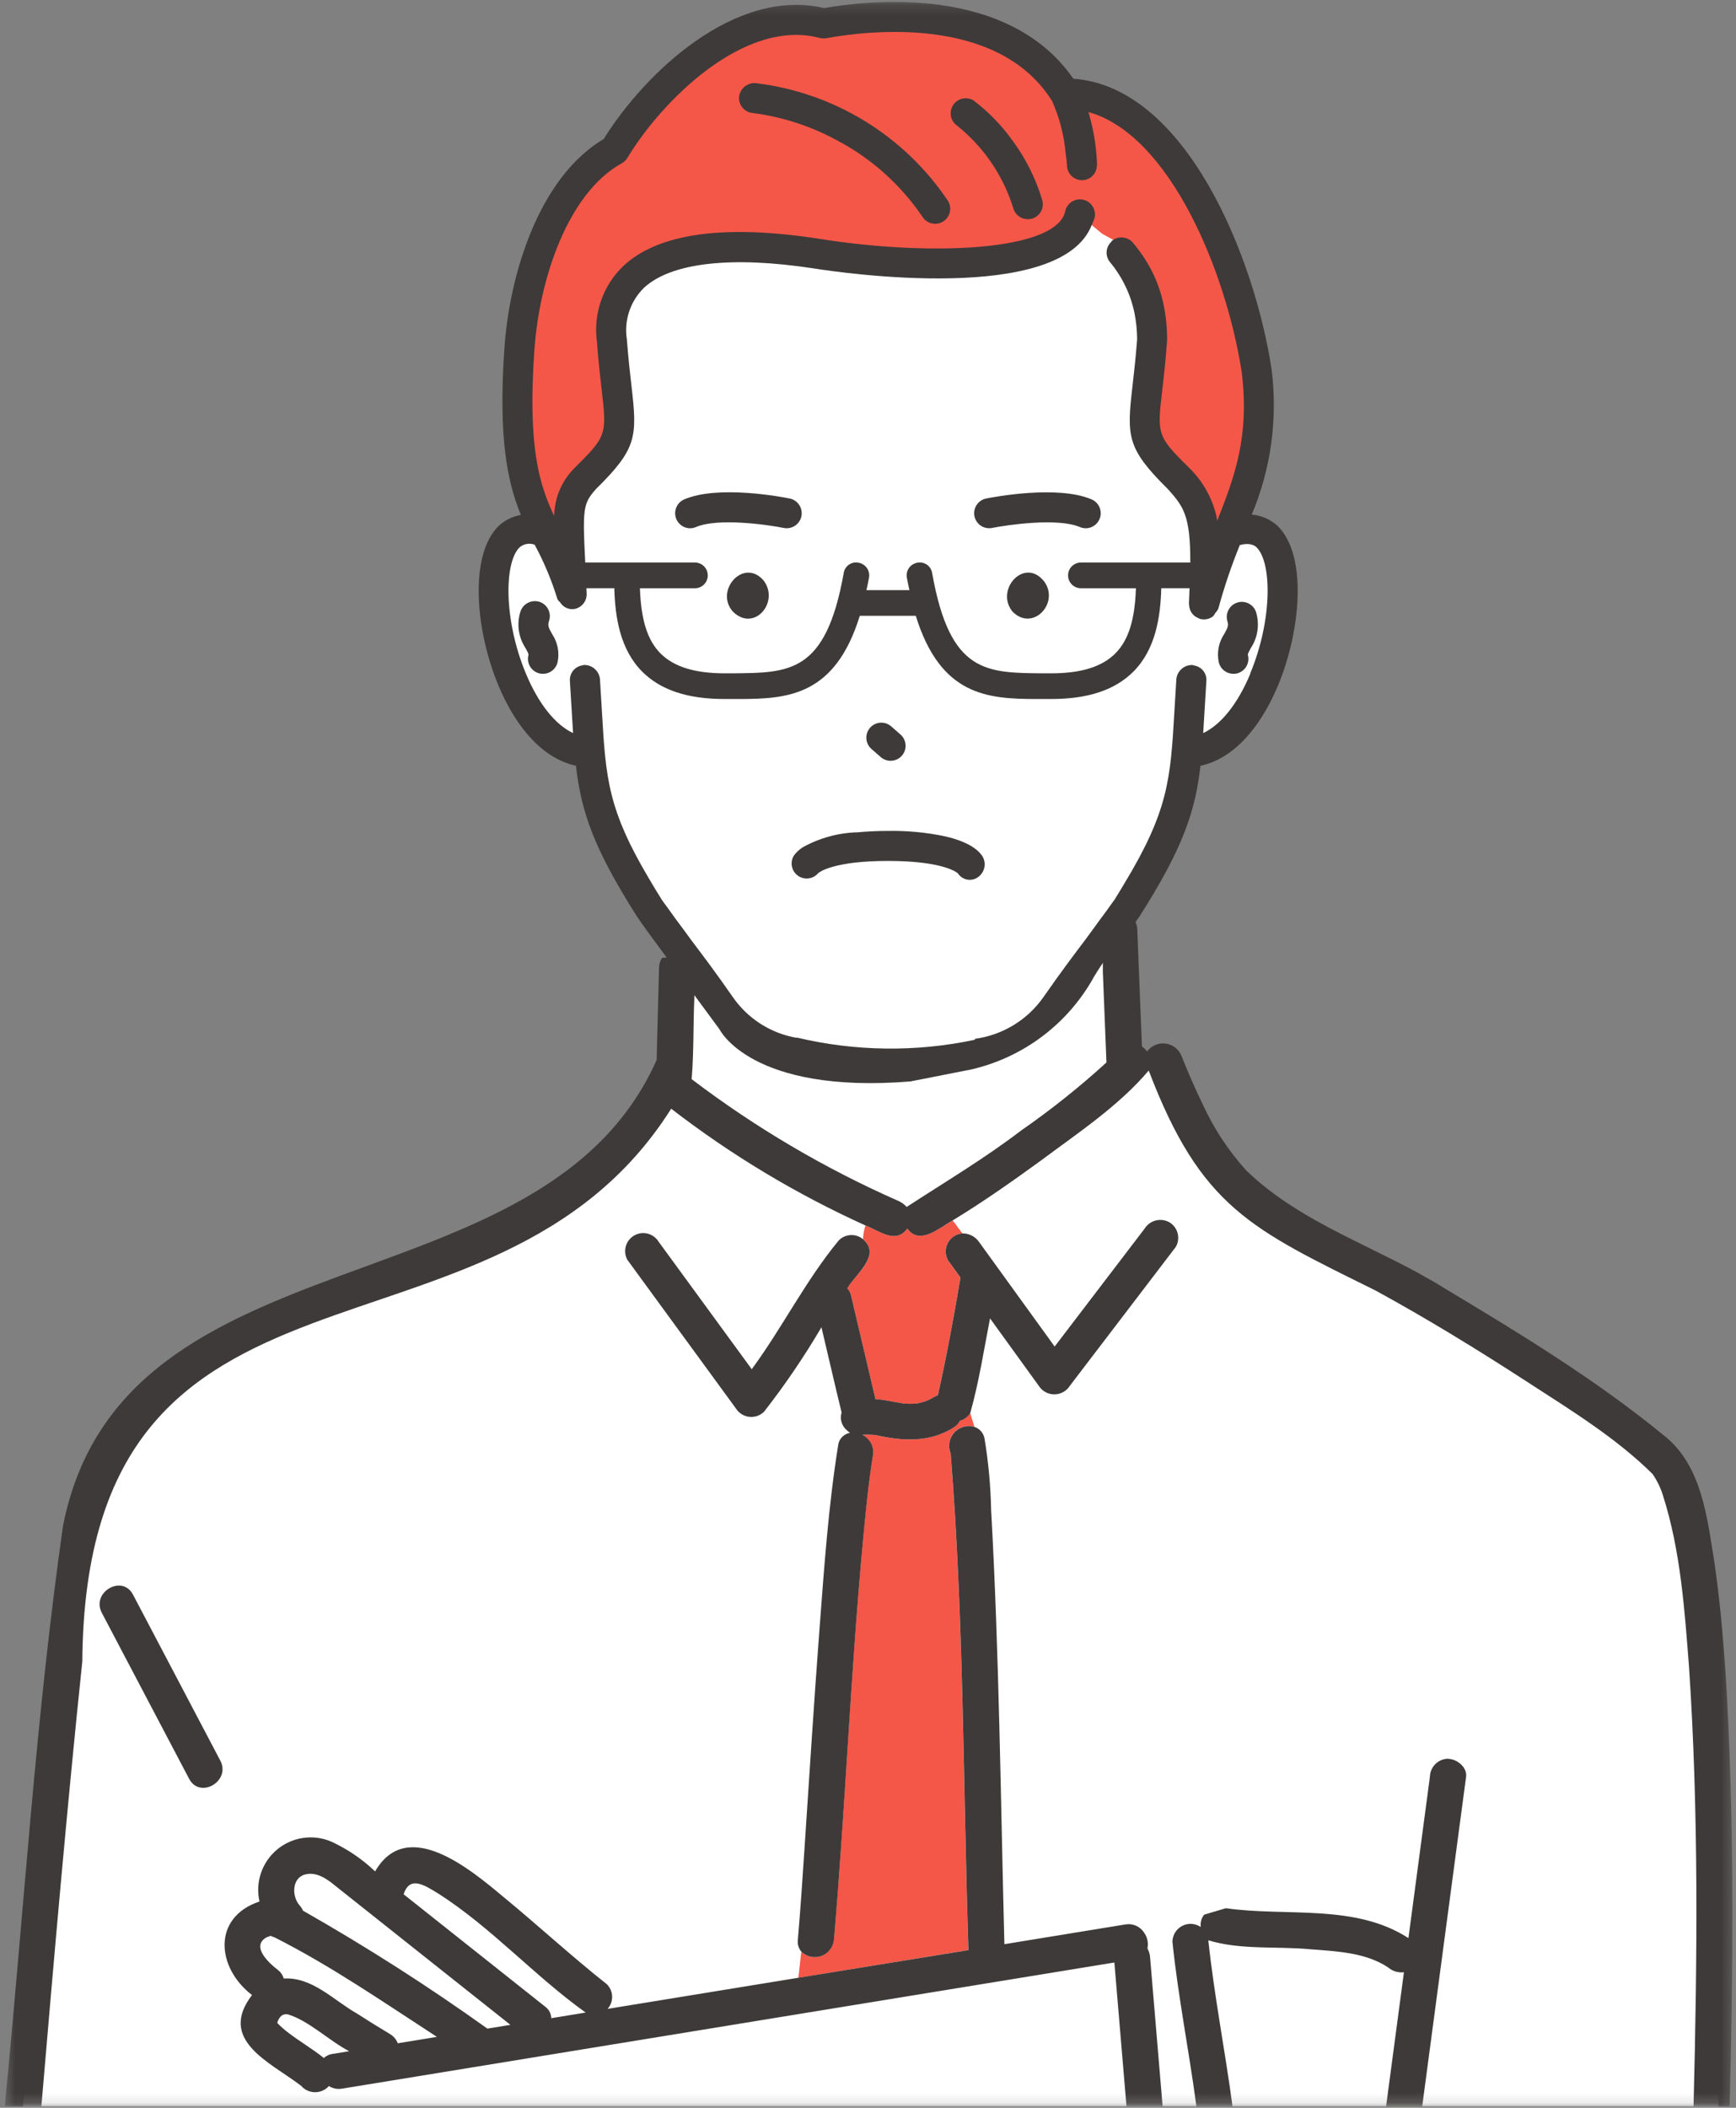
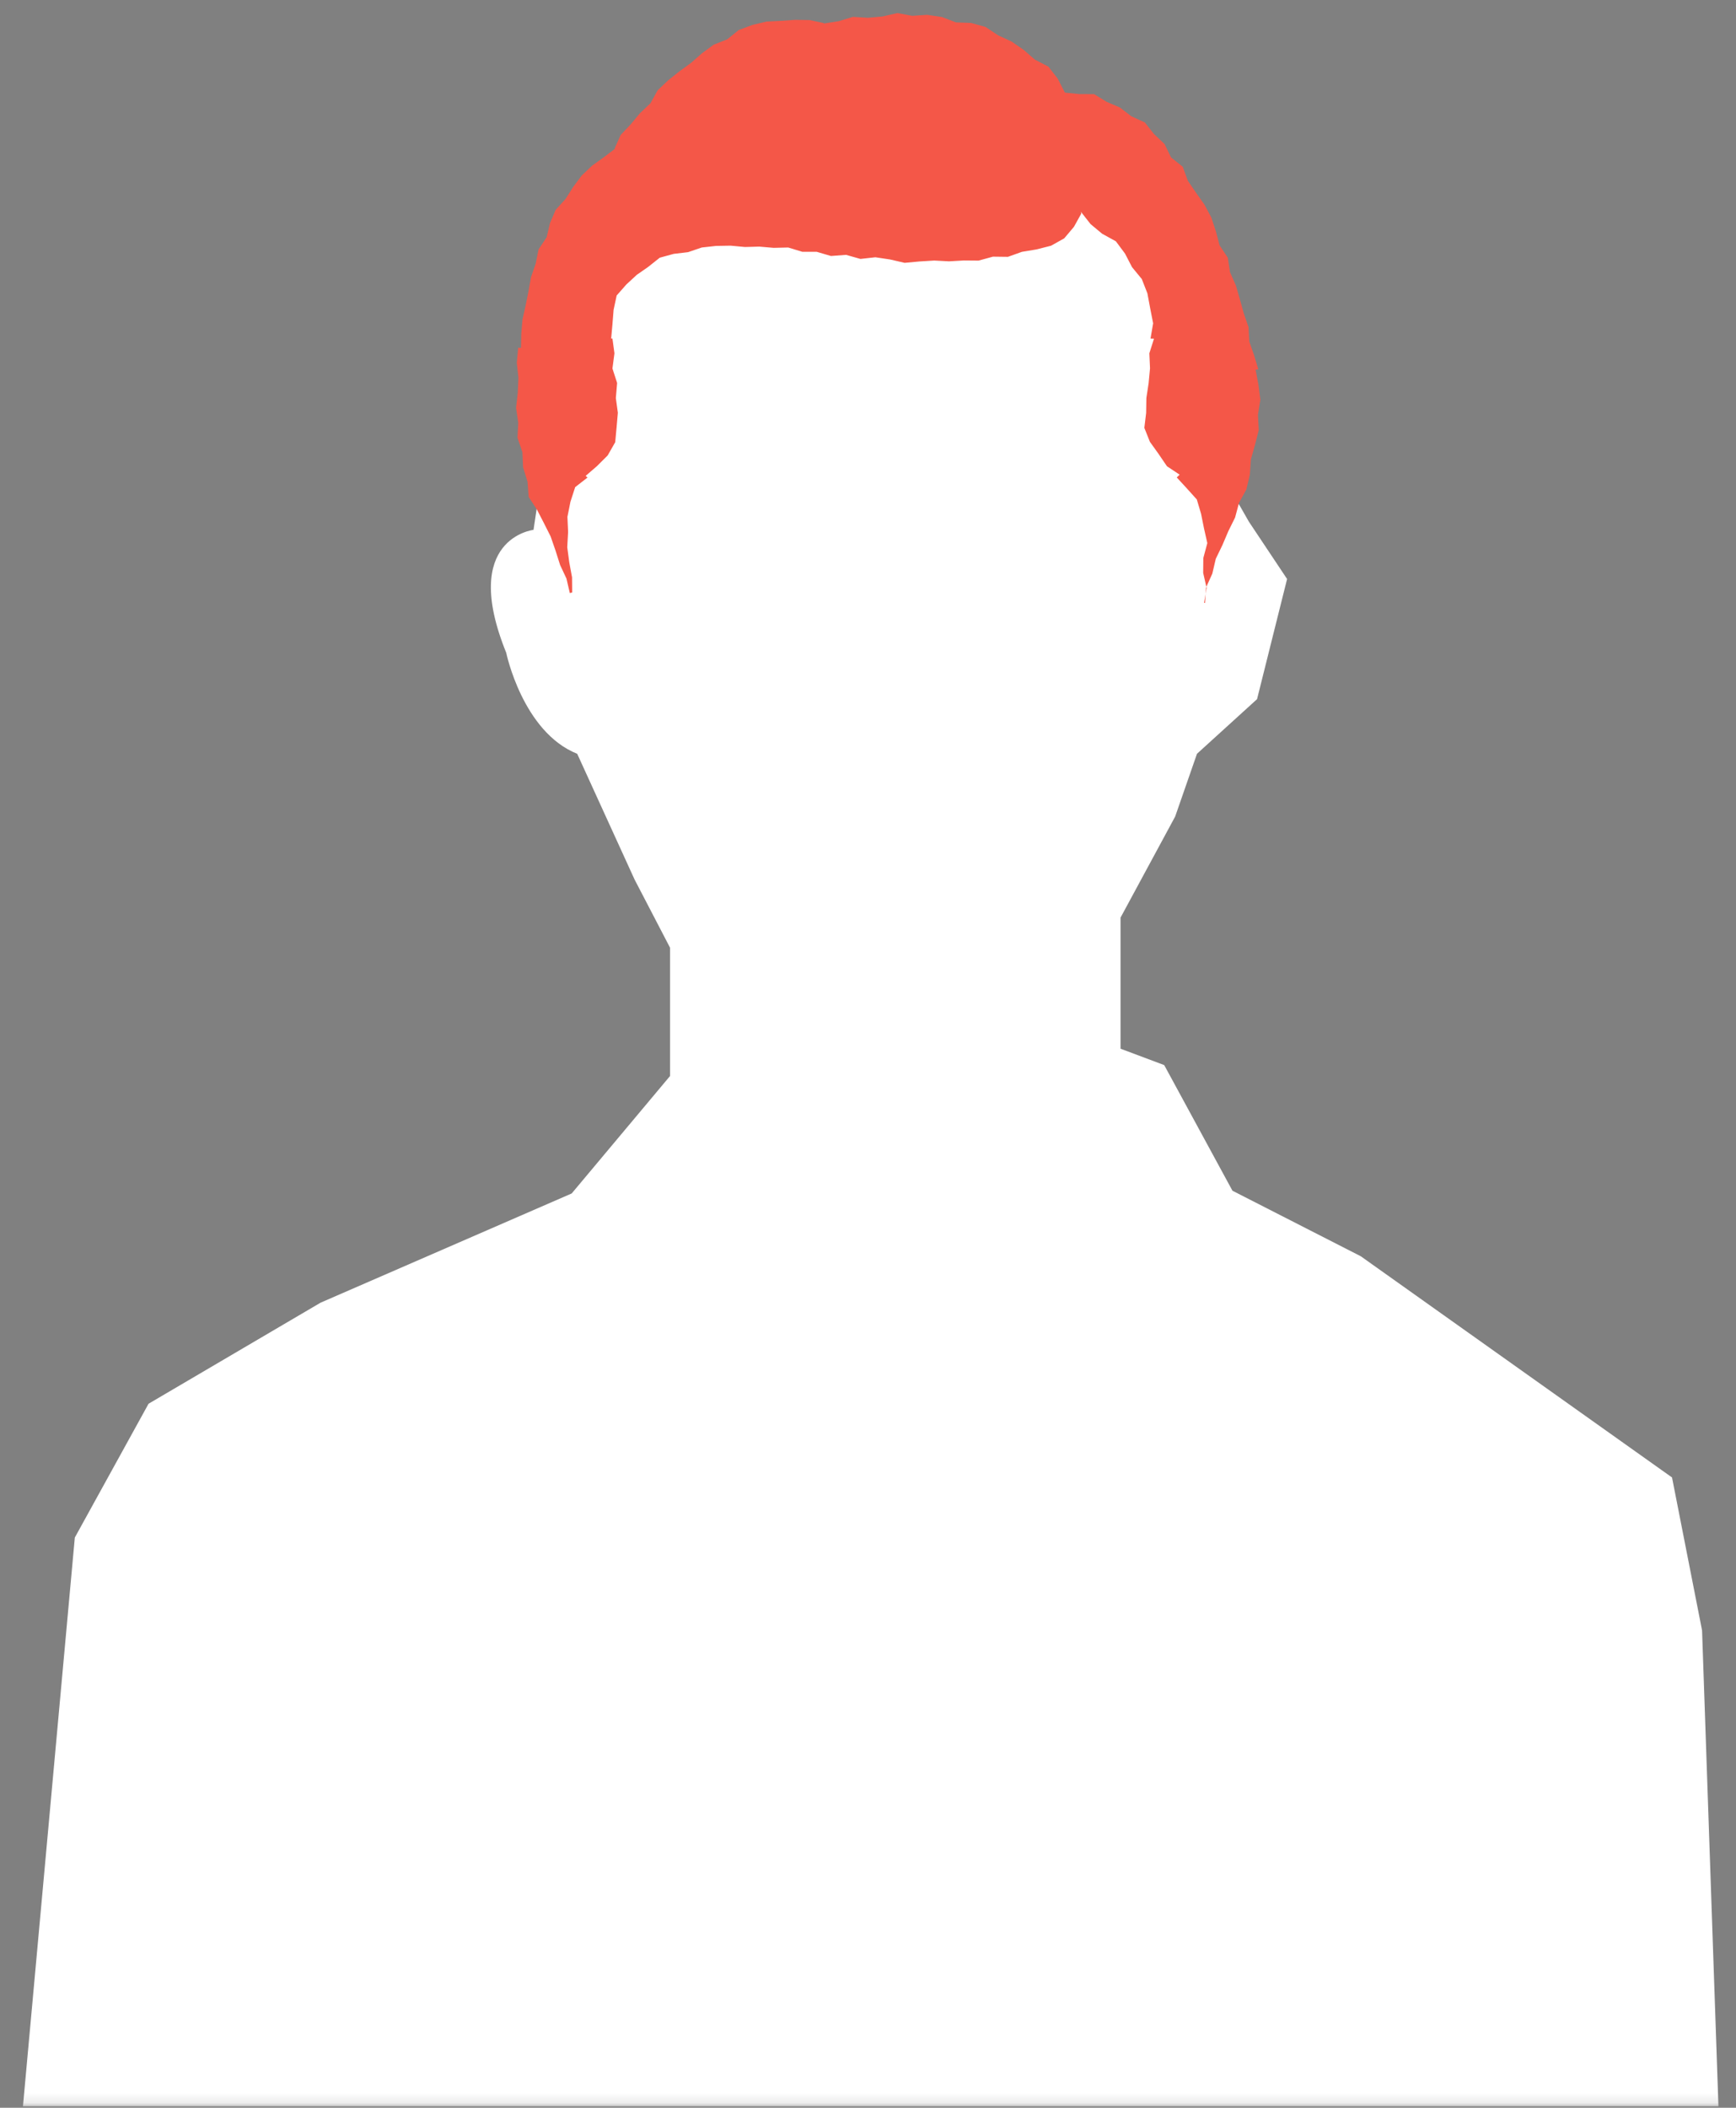
<svg xmlns="http://www.w3.org/2000/svg" width="173" height="210" viewBox="0 0 173 210" fill="none">
  <rect x="0" y="0" width="173" height="210" fill="#808080" stroke="none" />
  <mask id="mask0_16_2181" style="mask-type:luminance" maskUnits="userSpaceOnUse" x="0" y="0" width="173" height="210">
    <path d="M172.649 0.193H0.474V209.852H172.649V0.193Z" fill="white" />
  </mask>
  <g mask="url(#mask0_16_2181)">
    <path d="M2.288 209.852H171.25L169.618 162.439L166.624 147.201L135.607 125.162L122.819 118.632L116.019 106.116L111.666 104.484V91.424L117.108 81.357L119.285 75.099L125.271 69.657L128.264 57.686L124.456 51.974L120.103 44.356C120.103 44.356 124.184 13.067 95.344 14.971C95.344 14.971 59.43 6.809 54.804 41.907L53.167 52.791C53.167 52.791 45.821 53.607 50.447 65.035C50.447 65.035 52.079 72.925 57.521 75.102L63.234 87.618L66.771 94.418V107.206L56.971 118.906L31.944 129.789L14.804 139.856L7.456 153.188L2.288 209.852Z" fill="white" />
  </g>
  <path d="M120.085 60.076L120.185 58.538L120.812 57.152L121.158 55.673L121.819 54.308L122.41 52.919L123.081 51.563L123.474 50.1L124.208 48.76L124.554 47.284L124.66 45.761L125.068 44.314L125.442 42.844L125.359 41.329L125.6 39.823L125.409 38.323L125.126 36.837L125.395 36.8L124.979 35.406L124.5 34.035L124.418 32.58L123.946 31.216L123.563 29.83L123.163 28.447L122.579 27.126L122.355 25.674L121.539 24.448L121.167 23.042L120.71 21.662L120.028 20.385L119.188 19.199L118.374 18.009L117.866 16.617L116.699 15.682L116.055 14.352L115 13.352L114.091 12.202L112.736 11.581L111.597 10.708L110.285 10.147L109.029 9.379L107.556 9.373L106.139 9.23L106.086 9.161L105.403 7.833L104.485 6.645L103.124 5.934L102.018 4.974L100.807 4.138L99.47 3.521L98.213 2.687L96.776 2.287L95.268 2.232L93.868 1.695L92.398 1.479L90.906 1.579L89.433 1.302L87.959 1.639L86.493 1.772L85.003 1.68L83.573 2.114L82.12 2.339L82.054 2.288L80.662 1.998L79.241 1.977L77.826 2.077L76.385 2.151L74.976 2.485L73.618 2.992L72.473 3.918L71.123 4.452L69.96 5.304L68.878 6.254L67.715 7.103L66.585 8.003L65.537 8.998L64.819 10.29L63.771 11.283L62.851 12.39L61.851 13.447L61.256 14.779L61.278 14.83L60.15 15.686L59 16.51L57.969 17.487L57.119 18.627L56.357 19.827L55.376 20.905L54.811 22.225L54.478 23.634L53.67 24.85L53.385 26.261L52.918 27.611L52.666 29.018L52.384 30.418L52.072 31.812L51.947 33.234L51.918 34.66L51.643 34.642L51.502 36.132L51.662 37.632L51.598 39.125L51.43 40.625L51.646 42.114L51.572 43.614L52.061 45.061L52.128 46.561L52.567 47.987L52.686 49.513L53.522 50.796L54.203 52.117L54.872 53.445L55.364 54.866L55.817 56.294L56.449 57.641L56.785 59.087L57.019 59.027L57.006 57.518L56.729 56.023L56.529 54.523L56.613 53.009L56.546 51.495L56.846 49.995L57.319 48.533L58.547 47.58L58.363 47.413L59.493 46.437L60.558 45.375L61.308 44.058L61.446 42.572L61.572 41.126L61.372 39.664L61.499 38.156L61.032 36.713L61.232 35.201L61.032 33.727L60.904 33.737L61.033 32.299L61.147 30.871L61.454 29.439L62.423 28.339L63.459 27.382L64.608 26.582L65.747 25.676L67.139 25.293L68.567 25.124L69.937 24.658L71.366 24.501L72.803 24.476L74.238 24.609L75.672 24.571L77.102 24.694L78.549 24.66L79.949 25.086L81.385 25.087L82.811 25.505L84.311 25.392L85.746 25.797L87.237 25.632L88.694 25.851L90.15 26.187L91.63 26.05L93.102 25.959L94.573 26.037L96.042 25.952L97.518 25.964L98.955 25.571L100.441 25.59L101.841 25.09L103.294 24.85L104.74 24.482L106.052 23.749L107.023 22.598L107.752 21.286L107.717 21.102L108.682 22.329L109.832 23.286L111.2 24.041L112.111 25.263L112.811 26.614L113.785 27.8L114.342 29.222L114.622 30.722L114.915 32.215L114.653 33.733L115 33.746L114.537 35.2L114.604 36.7L114.465 38.181L114.241 39.653L114.218 41.137L114.039 42.627L114.592 44.017L115.451 45.217L116.292 46.452L117.557 47.292L117.269 47.567L118.269 48.654L119.269 49.764L119.692 51.191L119.984 52.642L120.315 54.109L119.915 55.603L119.902 57.082L120.244 58.577L119.994 60.054" fill="#F45748" />
  <mask id="mask1_16_2181" style="mask-type:luminance" maskUnits="userSpaceOnUse" x="0" y="0" width="173" height="210">
-     <path d="M172.649 0.193H0.474V209.852H172.649V0.193Z" fill="white" />
-   </mask>
+     </mask>
  <g mask="url(#mask1_16_2181)">
    <path d="M86.138 123.576C87.697 125.303 85.238 126.921 84.433 128.361C84.61 128.555 84.736 128.79 84.801 129.044C85.616 132.496 86.429 135.948 87.24 139.401C88.153 139.451 89.04 139.693 89.947 139.823C90.422 139.877 90.901 139.881 91.376 139.835C91.766 139.763 92.148 139.651 92.516 139.501L92.354 139.569C92.738 139.413 93.081 139.16 93.465 139.006C94.328 135.125 95.056 131.206 95.712 127.291L94.476 125.582C94.326 125.317 94.245 125.019 94.241 124.714C94.237 124.41 94.31 124.11 94.454 123.841C94.597 123.572 94.806 123.344 95.061 123.178C95.316 123.012 95.609 122.913 95.912 122.89L94.94 121.59C93.605 122.329 91.632 124.122 90.42 122.399C89.269 123.999 87.599 122.608 86.249 122.094C86.102 122.536 86.019 122.997 86.003 123.463C86.05 123.497 86.096 123.533 86.139 123.572" fill="#F45748" />
    <path d="M85.287 196.116L96.504 194.284C95.962 177.784 96.053 161.246 94.732 144.79C94.59 144.447 94.547 144.071 94.609 143.705C94.672 143.34 94.836 142.999 95.084 142.723C95.332 142.447 95.654 142.247 96.011 142.146C96.368 142.045 96.746 142.047 97.102 142.152L96.684 140.773C96.452 141.154 96.084 141.431 95.654 141.55C95.504 141.831 95.281 142.067 95.008 142.232C92.633 143.761 89.846 143.571 87.208 142.969C86.784 142.929 86.357 142.923 85.932 142.952H85.914C86.289 143.126 86.597 143.419 86.789 143.784C86.982 144.15 87.049 144.569 86.981 144.977C86.515 147.883 86.235 150.819 85.964 153.747C84.744 166.903 84.22 180.109 83.095 193.271C83.057 193.629 82.92 193.969 82.698 194.253C82.476 194.536 82.18 194.752 81.841 194.875C81.503 194.998 81.137 195.023 80.785 194.948C80.433 194.873 80.109 194.701 79.85 194.451L79.561 197.051L85.283 196.117" fill="#F45748" />
    <path d="M144.296 175.222C143.822 175.233 143.371 175.426 143.035 175.761C142.7 176.096 142.507 176.548 142.496 177.022C141.783 182.38 141.069 187.738 140.356 193.097C135.033 189.635 128.156 190.981 122.164 190.117L119.997 190.759C119.861 190.931 119.761 191.129 119.704 191.341C119.646 191.553 119.632 191.774 119.662 191.992C119.393 191.808 119.079 191.7 118.753 191.68C118.427 191.66 118.102 191.729 117.813 191.879C117.523 192.029 117.279 192.255 117.108 192.532C116.936 192.81 116.843 193.129 116.838 193.455C117.404 198.955 118.505 204.377 119.225 209.855H122.825C122.088 204.332 121.005 198.86 120.414 193.316C123.656 194.299 127.246 193.887 130.614 194.21C133.206 194.41 136.105 194.532 138.322 196.01C138.538 196.197 138.791 196.337 139.064 196.421C139.337 196.505 139.624 196.531 139.908 196.497C139.315 200.951 138.722 205.405 138.129 209.86H141.729L145.554 181.133L146.101 177.033C146.23 176.062 145.182 175.243 144.301 175.233" fill="#3E3A39" />
    <path d="M114.609 194.983C114.583 194.682 114.494 194.389 114.348 194.124C114.405 193.85 114.403 193.566 114.344 193.293C114.285 193.019 114.169 192.76 114.004 192.534C113.806 192.233 113.524 191.997 113.193 191.855C112.861 191.712 112.496 191.67 112.141 191.734L100.092 193.702C99.717 179.265 99.573 164.807 98.768 150.387C98.72 148.032 98.502 145.684 98.118 143.36C98.077 143.086 97.96 142.829 97.782 142.617C97.604 142.405 97.37 142.247 97.107 142.16C96.751 142.055 96.373 142.052 96.016 142.154C95.659 142.255 95.337 142.455 95.089 142.731C94.841 143.007 94.677 143.348 94.614 143.713C94.552 144.079 94.594 144.455 94.737 144.798C96.058 161.254 95.967 177.798 96.509 194.291L79.565 197.046L60.553 200.146C60.854 199.804 61.014 199.361 61.001 198.906C60.987 198.451 60.801 198.018 60.48 197.695C56.941 194.895 53.635 191.842 50.155 188.98C46.872 186.241 40.568 180.936 37.38 186.451C36.098 185.223 34.619 184.218 33.005 183.477C32.119 183.1 31.145 182.976 30.193 183.117C29.24 183.258 28.345 183.66 27.606 184.278C26.867 184.895 26.313 185.705 26.005 186.617C25.697 187.53 25.647 188.51 25.86 189.449C21.108 191.034 21.584 196.078 25.115 198.765C21.697 203.232 26.823 205.414 29.907 207.735C29.907 207.735 29.895 207.724 29.896 207.72C29.897 207.716 29.905 207.732 29.909 207.737C29.986 207.79 30.165 207.925 30.057 207.866C30.232 208.053 30.444 208.201 30.679 208.302C30.915 208.402 31.168 208.453 31.424 208.45C31.68 208.447 31.933 208.39 32.166 208.284C32.398 208.178 32.607 208.025 32.777 207.834C33.164 208.082 33.63 208.175 34.083 208.095L60.933 203.71L111.052 195.526L112.259 209.845H115.859L114.609 194.983ZM33.133 204.633C32.812 204.678 32.511 204.82 32.273 205.041C31.122 204.112 29.839 203.383 28.673 202.477C28.306 202.195 27.959 201.887 27.636 201.555C27.657 201.462 27.684 201.371 27.718 201.283C27.779 201.188 27.847 201.04 27.899 200.983C27.951 200.926 28.018 200.865 28.071 200.811C28.108 200.796 28.164 200.761 28.211 200.736C28.267 200.714 28.324 200.697 28.382 200.685H28.336C28.404 200.677 28.536 200.685 28.653 200.685C30.726 201.285 32.786 203.314 34.796 204.364L33.131 204.636M27.902 200.981C27.958 200.914 28.025 200.855 27.902 200.981V200.981ZM42.873 203.046L39.641 203.574C39.498 203.2 39.236 202.883 38.894 202.674C37.761 201.995 36.638 201.297 35.525 200.581C33.225 199.272 31.11 196.953 28.276 197.124C28.186 196.798 27.996 196.509 27.733 196.297C26.833 195.618 24.912 193.883 26.613 192.99C26.536 193.037 27.138 192.829 26.854 192.884C26.884 192.879 26.913 192.871 26.941 192.859C27.076 192.925 27.217 192.979 27.361 193.02C33.006 195.878 38.237 199.494 43.537 202.934L42.872 203.043M48.572 202.113C42.655 197.882 36.522 193.961 30.199 190.366C30.118 190.177 30.006 190.003 29.869 189.851C29.069 188.97 29.062 187.116 30.398 186.757C31.55 186.448 32.628 187.229 33.458 187.919C39.251 192.536 45.07 197.124 50.866 201.738L48.572 202.113ZM54.936 201.074C54.931 200.869 54.883 200.668 54.795 200.483C54.707 200.298 54.581 200.134 54.425 200.001L40.225 188.731C40.847 186.78 42.402 187.893 43.663 188.647C48.981 192.047 53.241 196.847 58.363 200.514L54.936 201.074Z" fill="#3E3A39" />
    <path d="M116.521 121.772C116.107 121.543 115.62 121.482 115.162 121.602C114.703 121.722 114.309 122.014 114.06 122.417L105.101 134.158L97.585 123.763C97.401 123.49 97.152 123.267 96.861 123.114C96.569 122.961 96.244 122.883 95.915 122.886C95.612 122.909 95.319 123.008 95.064 123.174C94.809 123.34 94.6 123.568 94.457 123.837C94.313 124.106 94.24 124.406 94.244 124.71C94.248 125.015 94.329 125.313 94.479 125.578L95.715 127.287C95.06 131.202 94.331 135.121 93.468 139.002C93.085 139.155 92.742 139.408 92.357 139.564L92.519 139.496C92.152 139.646 91.77 139.758 91.379 139.83C90.904 139.876 90.425 139.872 89.95 139.818C89.05 139.688 88.15 139.447 87.242 139.396C86.427 135.944 85.615 132.492 84.803 129.039C84.739 128.784 84.612 128.55 84.435 128.356C85.268 126.916 87.844 125.103 86.004 123.462C85.661 123.178 85.225 123.032 84.78 123.052C84.335 123.072 83.913 123.257 83.597 123.571C80.286 127.571 77.978 132.255 74.915 136.415L65.628 123.705C65.381 123.306 64.988 123.02 64.532 122.906C64.077 122.793 63.595 122.862 63.19 123.099C62.785 123.336 62.488 123.722 62.363 124.174C62.238 124.627 62.295 125.11 62.521 125.521L71.937 138.408L73.313 140.292C73.455 140.526 73.648 140.725 73.877 140.875C74.106 141.024 74.367 141.12 74.638 141.155C74.909 141.19 75.185 141.163 75.445 141.077C75.705 140.99 75.942 140.846 76.138 140.656C78.228 137.978 80.14 135.165 81.861 132.236C82.536 135.065 83.178 137.905 83.87 140.728C83.772 141.044 83.77 141.382 83.865 141.699C83.96 142.016 84.148 142.297 84.404 142.506C84.495 142.599 84.595 142.682 84.704 142.753C84.581 142.776 84.46 142.815 84.346 142.868C84.12 142.972 83.925 143.133 83.781 143.335C83.636 143.538 83.547 143.775 83.522 144.022C82.558 150.032 82.134 156.137 81.674 162.201C81.119 169.512 80.662 176.831 80.174 184.147C79.974 187.19 79.769 190.234 79.509 193.273C79.483 193.483 79.5 193.697 79.561 193.9C79.622 194.103 79.724 194.291 79.861 194.452C80.12 194.702 80.444 194.875 80.796 194.95C81.148 195.025 81.514 195 81.852 194.877C82.191 194.754 82.488 194.539 82.709 194.255C82.931 193.971 83.069 193.631 83.106 193.273C84.232 180.111 84.755 166.905 85.975 153.749C86.247 150.82 86.526 147.884 86.992 144.978C87.06 144.57 86.993 144.151 86.8 143.785C86.607 143.419 86.299 143.127 85.924 142.953H85.942C86.367 142.925 86.794 142.93 87.218 142.97C89.853 143.57 92.64 143.761 95.018 142.232C95.291 142.067 95.514 141.831 95.664 141.55C96.094 141.432 96.462 141.154 96.694 140.774C97.555 137.702 98.051 134.493 98.661 131.353L103.513 138.063C103.678 138.326 103.907 138.543 104.179 138.693C104.45 138.843 104.756 138.922 105.066 138.922C105.377 138.922 105.682 138.843 105.954 138.693C106.225 138.543 106.454 138.326 106.619 138.063L115.863 125.948L117.172 124.232C117.41 123.819 117.476 123.33 117.355 122.869C117.235 122.408 116.937 122.014 116.527 121.771" fill="#3E3A39" />
    <path d="M172.131 169.608C171.879 164.928 171.512 160.249 170.841 155.608C170.121 151.214 169.599 146.026 165.87 143.062C159.07 137.479 151.511 132.887 143.982 128.371C137.477 124.299 129.762 122.01 124.182 116.601C122.415 114.644 120.957 112.428 119.86 110.03C119.078 108.437 118.383 106.804 117.721 105.157C117.584 104.836 117.365 104.558 117.086 104.349C116.807 104.14 116.477 104.009 116.131 103.969C115.785 103.928 115.434 103.98 115.114 104.118C114.794 104.256 114.517 104.477 114.309 104.757C114.168 104.567 113.995 104.403 113.799 104.272C113.644 100.377 113.49 96.483 113.335 92.588C113.317 92.157 113.153 91.746 112.872 91.419L109.904 91.673V96.835L110.262 105.855C107.58 108.302 104.738 110.568 101.755 112.638C98.135 115.409 94.146 117.779 90.355 120.249C90.107 119.973 89.799 119.758 89.455 119.618C82.163 116.399 75.273 112.338 68.925 107.518C69.152 104.855 69.073 102.151 69.192 99.476L69.276 95.152L65.976 95.434C65.786 95.725 65.682 96.063 65.676 96.41C65.597 99.477 65.517 102.543 65.437 105.61C54.1 131.065 12.247 122.087 6.29 151.965C3.542 171.161 2.374 190.556 0.474 209.852H4.123C5.379 195.07 6.658 180.288 8.202 165.533C8.54 121.123 49.086 138.607 66.887 110.462C72.869 115.077 79.366 118.98 86.249 122.095C87.598 122.608 89.27 124.003 90.42 122.4C91.633 124.123 93.603 122.33 94.94 121.591C97.991 119.737 100.927 117.667 103.805 115.574C107.474 112.838 111.499 110.174 114.473 106.659C119.689 120.327 124.697 122.439 137.062 128.567C142.273 131.41 147.344 134.529 152.322 137.76C156.565 140.51 161.077 143.282 164.688 146.86C165.142 147.52 165.493 148.245 165.727 149.011C167.475 154.499 167.872 160.317 168.315 166.028C169.294 180.61 169.14 195.249 168.769 209.852H172.369C172.718 196.442 172.835 183.008 172.128 169.608" fill="#3E3A39" />
    <path d="M13.253 158.872C12.174 156.823 9.069 158.639 10.147 160.688L18.847 177.225C19.926 179.274 23.031 177.458 21.953 175.41L13.253 158.872Z" fill="#3E3A39" />
-     <path d="M96.377 13.388C98.533 15.403 100.122 17.949 100.985 20.771C101.077 21.081 101.267 21.352 101.526 21.545C101.785 21.737 102.099 21.841 102.422 21.84C102.656 21.842 102.886 21.789 103.095 21.685C103.305 21.581 103.487 21.43 103.626 21.243C103.766 21.056 103.86 20.839 103.9 20.609C103.94 20.379 103.926 20.142 103.858 19.919C103.206 17.742 102.175 15.698 100.811 13.88C99.74 12.408 98.457 11.101 97.006 10.002C96.681 9.808 96.294 9.744 95.924 9.824C95.553 9.903 95.226 10.12 95.009 10.43C94.792 10.74 94.7 11.121 94.752 11.497C94.804 11.872 94.996 12.214 95.29 12.453C95.668 12.746 96.032 13.058 96.378 13.388" fill="#3E3A39" />
+     <path d="M96.377 13.388C98.533 15.403 100.122 17.949 100.985 20.771C101.077 21.081 101.267 21.352 101.526 21.545C101.785 21.737 102.099 21.841 102.422 21.84C103.305 21.581 103.487 21.43 103.626 21.243C103.766 21.056 103.86 20.839 103.9 20.609C103.94 20.379 103.926 20.142 103.858 19.919C103.206 17.742 102.175 15.698 100.811 13.88C99.74 12.408 98.457 11.101 97.006 10.002C96.681 9.808 96.294 9.744 95.924 9.824C95.553 9.903 95.226 10.12 95.009 10.43C94.792 10.74 94.7 11.121 94.752 11.497C94.804 11.872 94.996 12.214 95.29 12.453C95.668 12.746 96.032 13.058 96.378 13.388" fill="#3E3A39" />
    <path d="M75.038 11.264C77.953 11.642 80.773 12.554 83.357 13.954C86.833 15.771 89.798 18.429 91.983 21.686C92.212 21.998 92.553 22.209 92.934 22.276C93.315 22.343 93.707 22.26 94.028 22.044C94.349 21.828 94.575 21.497 94.658 21.119C94.74 20.741 94.674 20.346 94.472 20.016C92.304 16.785 89.462 14.063 86.141 12.036C82.819 10.009 79.099 8.725 75.234 8.274C74.843 8.264 74.462 8.402 74.168 8.661C73.873 8.919 73.688 9.279 73.647 9.669C73.621 10.065 73.753 10.455 74.013 10.754C74.274 11.053 74.642 11.236 75.038 11.264Z" fill="#3E3A39" />
    <path d="M122.913 67.136C123.045 67.136 123.177 67.119 123.305 67.086C123.688 66.981 124.014 66.729 124.211 66.384C124.408 66.04 124.461 65.631 124.357 65.248C124.332 65.156 124.457 64.926 124.637 64.588C124.994 64.053 125.226 63.444 125.314 62.807C125.402 62.17 125.345 61.521 125.146 60.909C125.004 60.553 124.731 60.265 124.384 60.103C124.036 59.942 123.639 59.92 123.276 60.042C122.913 60.164 122.61 60.42 122.429 60.759C122.249 61.097 122.205 61.491 122.306 61.861C122.457 62.308 122.356 62.525 122.014 63.143C121.729 63.561 121.534 64.034 121.44 64.531C121.346 65.028 121.355 65.539 121.467 66.032C121.555 66.348 121.743 66.627 122.004 66.826C122.265 67.024 122.584 67.132 122.912 67.132" fill="#3E3A39" />
    <path d="M54.715 61.864C54.778 61.677 54.803 61.48 54.79 61.283C54.776 61.087 54.724 60.895 54.637 60.718C54.549 60.542 54.428 60.385 54.279 60.255C54.13 60.126 53.958 60.027 53.771 59.964C53.394 59.842 52.984 59.873 52.629 60.049C52.274 60.226 52.002 60.534 51.871 60.908C51.672 61.521 51.615 62.17 51.704 62.808C51.793 63.446 52.026 64.056 52.384 64.591C52.568 64.925 52.689 65.155 52.664 65.247C52.561 65.63 52.614 66.039 52.811 66.383C53.008 66.727 53.334 66.979 53.717 67.084C53.845 67.117 53.977 67.134 54.109 67.134C54.437 67.134 54.756 67.026 55.017 66.828C55.278 66.629 55.467 66.35 55.554 66.034C55.666 65.54 55.675 65.029 55.58 64.531C55.485 64.034 55.289 63.562 55.003 63.144C54.661 62.526 54.561 62.309 54.711 61.862" fill="#3E3A39" />
-     <path d="M73.002 60.9C75.102 63.051 77.724 60.026 76.111 57.854C74.122 55.524 71.211 58.807 73.002 60.9Z" fill="#3E3A39" />
    <path d="M78.717 49.671C77.994 49.521 71.564 48.289 68.169 49.763C67.857 49.903 67.602 50.145 67.447 50.449C67.291 50.753 67.244 51.101 67.313 51.436C67.382 51.77 67.563 52.071 67.827 52.289C68.091 52.506 68.42 52.627 68.762 52.632C68.966 52.633 69.168 52.592 69.355 52.511C71.518 51.58 76.416 52.261 78.128 52.603C78.514 52.674 78.912 52.59 79.237 52.37C79.562 52.151 79.787 51.812 79.864 51.427C79.942 51.043 79.865 50.643 79.65 50.315C79.435 49.986 79.1 49.755 78.717 49.671Z" fill="#3E3A39" />
    <path d="M87.766 75.428C87.914 75.557 88.085 75.656 88.271 75.72C88.457 75.783 88.653 75.809 88.849 75.796C89.045 75.783 89.236 75.732 89.412 75.645C89.588 75.558 89.746 75.438 89.875 75.29C90.004 75.142 90.104 74.971 90.167 74.785C90.23 74.599 90.256 74.403 90.243 74.207C90.23 74.011 90.179 73.82 90.092 73.644C90.005 73.468 89.885 73.31 89.737 73.181L88.814 72.371C88.516 72.11 88.126 71.977 87.731 72.003C87.335 72.029 86.966 72.211 86.705 72.509C86.444 72.807 86.311 73.197 86.337 73.592C86.363 73.988 86.545 74.357 86.843 74.618L87.766 75.428Z" fill="#3E3A39" />
    <path d="M80.004 84.413C81.691 83.477 83.58 82.964 85.509 82.92C86.392 82.842 87.351 82.785 88.487 82.785C90.376 82.752 92.264 82.928 94.114 83.311C96.471 83.844 97.421 84.65 97.785 85.149C97.81 85.183 97.85 85.225 97.87 85.257C98.093 85.596 98.175 86.008 98.099 86.406C98.024 86.804 97.796 87.157 97.465 87.391C97.309 87.503 97.133 87.582 96.946 87.623C96.758 87.665 96.565 87.668 96.376 87.632C96.188 87.596 96.009 87.522 95.85 87.414C95.692 87.307 95.556 87.168 95.453 87.007C95.441 86.995 94.142 85.775 88.488 85.775C83.148 85.775 81.688 86.861 81.536 86.994C81.293 87.282 80.951 87.468 80.577 87.515C80.203 87.562 79.825 87.467 79.518 87.248C79.211 87.029 78.998 86.703 78.921 86.334C78.844 85.965 78.909 85.58 79.102 85.257C79.344 84.92 79.65 84.634 80.002 84.414" fill="#3E3A39" />
    <path d="M100.871 60.9C102.863 63 105.618 60.13 104.078 57.959C102.14 55.447 99.144 58.696 100.871 60.9Z" fill="#3E3A39" />
-     <path d="M98.255 49.672C97.872 49.755 97.537 49.986 97.322 50.315C97.108 50.643 97.031 51.043 97.108 51.427C97.185 51.812 97.411 52.151 97.735 52.37C98.06 52.59 98.458 52.674 98.844 52.603C100.552 52.265 105.45 51.584 107.617 52.511C107.804 52.592 108.006 52.633 108.21 52.632C108.552 52.627 108.882 52.506 109.145 52.289C109.409 52.071 109.59 51.77 109.659 51.436C109.728 51.101 109.681 50.753 109.526 50.449C109.37 50.145 109.115 49.903 108.803 49.763C105.408 48.297 98.982 49.525 98.255 49.671" fill="#3E3A39" />
    <path d="M127.372 52.445C126.654 51.768 125.727 51.353 124.743 51.27C126.665 46.697 127.346 41.697 126.716 36.777C125.063 25.845 118.269 8.645 106.965 7.844C100.497 -1.486 86.772 -0.015 82.137 0.807C73.226 -1.281 64.237 7.292 60.164 13.848C53.642 17.723 50.756 27.461 50.264 34.727C49.652 43.682 50.564 48.018 51.906 51.303C51.058 51.451 50.272 51.848 49.65 52.444C46.75 55.363 47.374 62.778 49.658 68.262C51.543 72.797 54.313 75.64 57.395 76.289C57.914 80.825 59.134 84.489 63.48 91.316C64.08 92.198 64.68 93.026 65.299 93.857L71.706 102.557C71.706 102.557 74.839 109.022 90.713 107.747L96.806 106.547C99.389 105.949 101.817 104.811 103.929 103.209C106.041 101.606 107.789 99.574 109.06 97.247C110.206 95.367 111.547 93.613 113.06 92.015C113.23 91.778 113.401 91.538 113.572 91.284C117.899 84.484 119.115 80.828 119.633 76.295C122.714 75.645 125.481 72.804 127.369 68.273C129.649 62.786 130.275 55.373 127.369 52.451M53.253 34.927C53.733 27.762 56.615 19.214 61.964 16.266C62.194 16.137 62.387 15.952 62.524 15.727C65.944 10.052 74.178 1.785 81.707 3.785C81.921 3.835 82.142 3.842 82.358 3.805C86.278 3.088 99.424 1.405 104.847 10.068C105.575 11.703 106.029 13.447 106.19 15.229C106.237 15.659 106.313 16.036 106.33 16.512C106.344 16.9 106.508 17.268 106.788 17.537C107.068 17.806 107.442 17.955 107.83 17.953H107.884C108.258 17.938 108.613 17.782 108.877 17.516C109.141 17.25 109.294 16.894 109.306 16.52C109.306 16.48 109.326 16.445 109.325 16.404C109.264 14.628 108.976 12.866 108.468 11.163C116.611 13.434 122.244 27.182 123.756 37.178C124.508 43.547 123.049 47.456 121.303 51.878C121.274 51.717 121.248 51.544 121.215 51.394C120.778 49.548 119.817 47.867 118.448 46.554C115.291 43.443 115.312 43.267 115.83 38.812C115.976 37.551 116.156 36.003 116.306 33.918C116.315 32.672 116.188 31.428 115.927 30.209C115.916 30.161 115.904 30.109 115.892 30.063C115.642 28.964 115.252 27.901 114.732 26.901C114.732 26.893 114.726 26.883 114.722 26.874C114.718 26.865 114.722 26.874 114.717 26.867C114.211 25.91 113.603 25.011 112.902 24.185C112.646 23.882 112.28 23.694 111.885 23.66C111.489 23.627 111.097 23.751 110.793 24.006C110.766 24.028 110.772 24.07 110.747 24.094C110.472 24.35 110.305 24.702 110.28 25.077C110.256 25.452 110.375 25.823 110.614 26.113C111.254 26.884 111.792 27.735 112.214 28.644C112.49 29.224 112.712 29.829 112.876 30.451C112.937 30.68 113.004 30.918 113.05 31.157C113.226 32.029 113.316 32.916 113.32 33.805C113.174 35.726 112.998 37.238 112.857 38.469C112.272 43.488 112.293 44.687 116.394 48.737C117.926 50.458 118.63 51.329 118.62 56.044H107.72C107.38 56.044 107.054 56.179 106.814 56.419C106.573 56.66 106.438 56.986 106.438 57.326C106.438 57.666 106.573 57.992 106.814 58.233C107.054 58.473 107.38 58.608 107.72 58.608H113.199C113.099 61.765 112.447 63.791 111.157 65.093C109.829 66.434 107.737 67.084 104.757 67.084H104.03C98.28 67.039 94.668 67.118 92.894 57.101C92.869 56.933 92.81 56.772 92.72 56.628C92.631 56.484 92.513 56.36 92.374 56.263C92.234 56.166 92.077 56.098 91.911 56.064C91.745 56.03 91.573 56.03 91.407 56.065C91.241 56.094 91.083 56.156 90.941 56.246C90.799 56.337 90.676 56.454 90.58 56.593C90.484 56.731 90.416 56.886 90.38 57.051C90.344 57.215 90.341 57.385 90.371 57.551C90.449 57.994 90.541 58.389 90.629 58.799H86.343C86.431 58.389 86.523 57.994 86.601 57.551C86.631 57.385 86.628 57.215 86.592 57.051C86.556 56.886 86.488 56.731 86.392 56.593C86.296 56.455 86.173 56.337 86.031 56.246C85.889 56.156 85.731 56.094 85.565 56.065C85.399 56.029 85.227 56.028 85.06 56.061C84.894 56.095 84.736 56.162 84.596 56.259C84.457 56.356 84.339 56.481 84.249 56.626C84.16 56.771 84.102 56.933 84.078 57.101C82.295 67.118 78.662 67.034 72.941 67.084H72.214C69.237 67.084 67.145 66.433 65.814 65.093C64.524 63.793 63.877 61.765 63.772 58.608H69.25C69.59 58.608 69.916 58.473 70.157 58.233C70.397 57.992 70.532 57.666 70.532 57.326C70.532 56.986 70.397 56.66 70.157 56.419C69.916 56.179 69.59 56.044 69.25 56.044H58.322C58.036 50.544 58.122 50.16 59.431 48.682C63.494 44.682 63.511 43.482 62.931 38.46C62.789 37.229 62.614 35.721 62.468 33.796C62.325 32.87 62.404 31.922 62.7 31.033C62.995 30.143 63.499 29.337 64.168 28.681C66.878 26.159 72.908 25.481 81.155 26.752C83.721 27.16 105.767 30.398 108.809 22.382C108.905 22.188 108.988 21.987 109.058 21.782C109.115 21.587 109.132 21.382 109.107 21.18C109.082 20.979 109.017 20.784 108.914 20.608C108.812 20.432 108.675 20.279 108.512 20.158C108.349 20.037 108.163 19.95 107.965 19.903C107.767 19.856 107.562 19.85 107.362 19.884C107.161 19.919 106.97 19.994 106.8 20.105C106.629 20.216 106.483 20.361 106.37 20.53C106.257 20.699 106.18 20.889 106.143 21.089C105.207 25.027 92.685 25.565 81.619 23.789C72.182 22.332 65.619 23.237 62.131 26.489C61.126 27.447 60.361 28.63 59.901 29.94C59.441 31.25 59.298 32.651 59.483 34.027C59.629 35.993 59.809 37.538 59.955 38.799C60.469 43.263 60.489 43.434 57.262 46.62C56.292 47.578 55.63 48.805 55.362 50.143C55.285 50.553 55.235 50.967 55.212 51.384C53.696 48.16 52.598 44.427 53.249 34.923M124.604 67.113C123.343 70.144 121.66 72.213 119.904 73.037C119.942 72.419 119.981 71.808 120.02 71.131L120.22 67.849C120.249 67.489 120.142 67.13 119.92 66.845C119.698 66.559 119.377 66.368 119.02 66.307C118.958 66.285 118.894 66.267 118.829 66.254C118.436 66.244 118.054 66.382 117.758 66.64C117.461 66.898 117.273 67.258 117.229 67.649L117.029 70.961C116.641 77.689 116.409 80.806 112.063 88C111.737 88.539 111.444 89.045 111.07 89.634C110.994 89.745 110.911 89.845 110.835 89.955C110.429 90.543 109.993 91.114 109.578 91.678C109.104 92.321 108.654 92.967 108.143 93.643C106.961 95.209 105.643 96.955 104.034 99.272C103.245 100.419 102.224 101.388 101.037 102.117C99.85 102.845 98.523 103.317 97.143 103.501L97.17 103.59C91.298 104.836 85.223 104.761 79.384 103.369C79.384 103.379 79.384 103.388 79.384 103.399C78.099 103.176 76.871 102.698 75.774 101.992C74.677 101.287 73.733 100.369 72.996 99.292C71.376 96.958 70.056 95.212 68.874 93.646C68.627 93.319 68.424 93.021 68.188 92.707C67.595 91.919 67.017 91.134 66.464 90.35C66.307 90.126 66.128 89.906 65.972 89.675C65.499 88.93 65.113 88.275 64.716 87.608C60.592 80.676 60.369 77.557 59.988 70.96L59.788 67.648C59.746 67.257 59.558 66.895 59.262 66.637C58.965 66.378 58.582 66.241 58.188 66.253C58.144 66.253 58.107 66.28 58.063 66.287C57.692 66.336 57.354 66.525 57.118 66.815C56.882 67.105 56.766 67.475 56.793 67.848L56.993 71.13C57.032 71.807 57.07 72.418 57.109 73.036C55.351 72.217 53.67 70.143 52.409 67.112C50.187 61.78 50.238 56.084 51.758 54.552C51.962 54.368 52.212 54.245 52.482 54.196C52.752 54.146 53.03 54.173 53.285 54.273L53.319 54.343C54.227 56.031 54.968 57.803 55.532 59.634C55.586 59.818 55.746 59.92 55.858 60.064C56.001 60.282 56.203 60.455 56.439 60.564C56.676 60.672 56.939 60.712 57.197 60.678C57.205 60.678 57.211 60.678 57.219 60.678C57.58 60.618 57.906 60.427 58.135 60.143C58.364 59.858 58.481 59.499 58.463 59.134L58.436 58.603H61.218C61.296 61.463 61.782 64.677 63.979 66.896C65.817 68.746 68.506 69.644 72.201 69.644H72.919H73.604C78.57 69.644 83.216 69.306 85.682 61.355H91.262C93.727 69.306 98.374 69.644 103.34 69.644H104.025H104.743C108.443 69.644 111.128 68.744 112.965 66.896C115.165 64.677 115.648 61.463 115.726 58.603H118.543C118.523 59.113 118.511 59.573 118.481 60.152C118.486 60.199 118.493 60.246 118.502 60.292C118.506 60.393 118.521 60.494 118.547 60.592C118.569 60.681 118.599 60.768 118.637 60.852C118.68 60.94 118.73 61.023 118.788 61.102C118.842 61.174 118.902 61.241 118.968 61.302C119.04 61.368 119.119 61.426 119.202 61.477C119.333 61.541 119.464 61.606 119.595 61.67C119.673 61.686 119.752 61.696 119.832 61.698C119.856 61.698 119.876 61.714 119.9 61.715H119.975C120.3 61.715 120.615 61.61 120.875 61.415C120.902 61.395 120.909 61.358 120.935 61.336C121.008 61.25 121.07 61.157 121.122 61.057C121.251 60.927 121.353 60.772 121.422 60.602C122.004 58.464 122.716 56.362 123.552 54.31C124.615 54.019 125.064 54.38 125.235 54.543C126.759 56.075 126.805 61.776 124.588 67.103" fill="#3E3A39" />
  </g>
</svg>